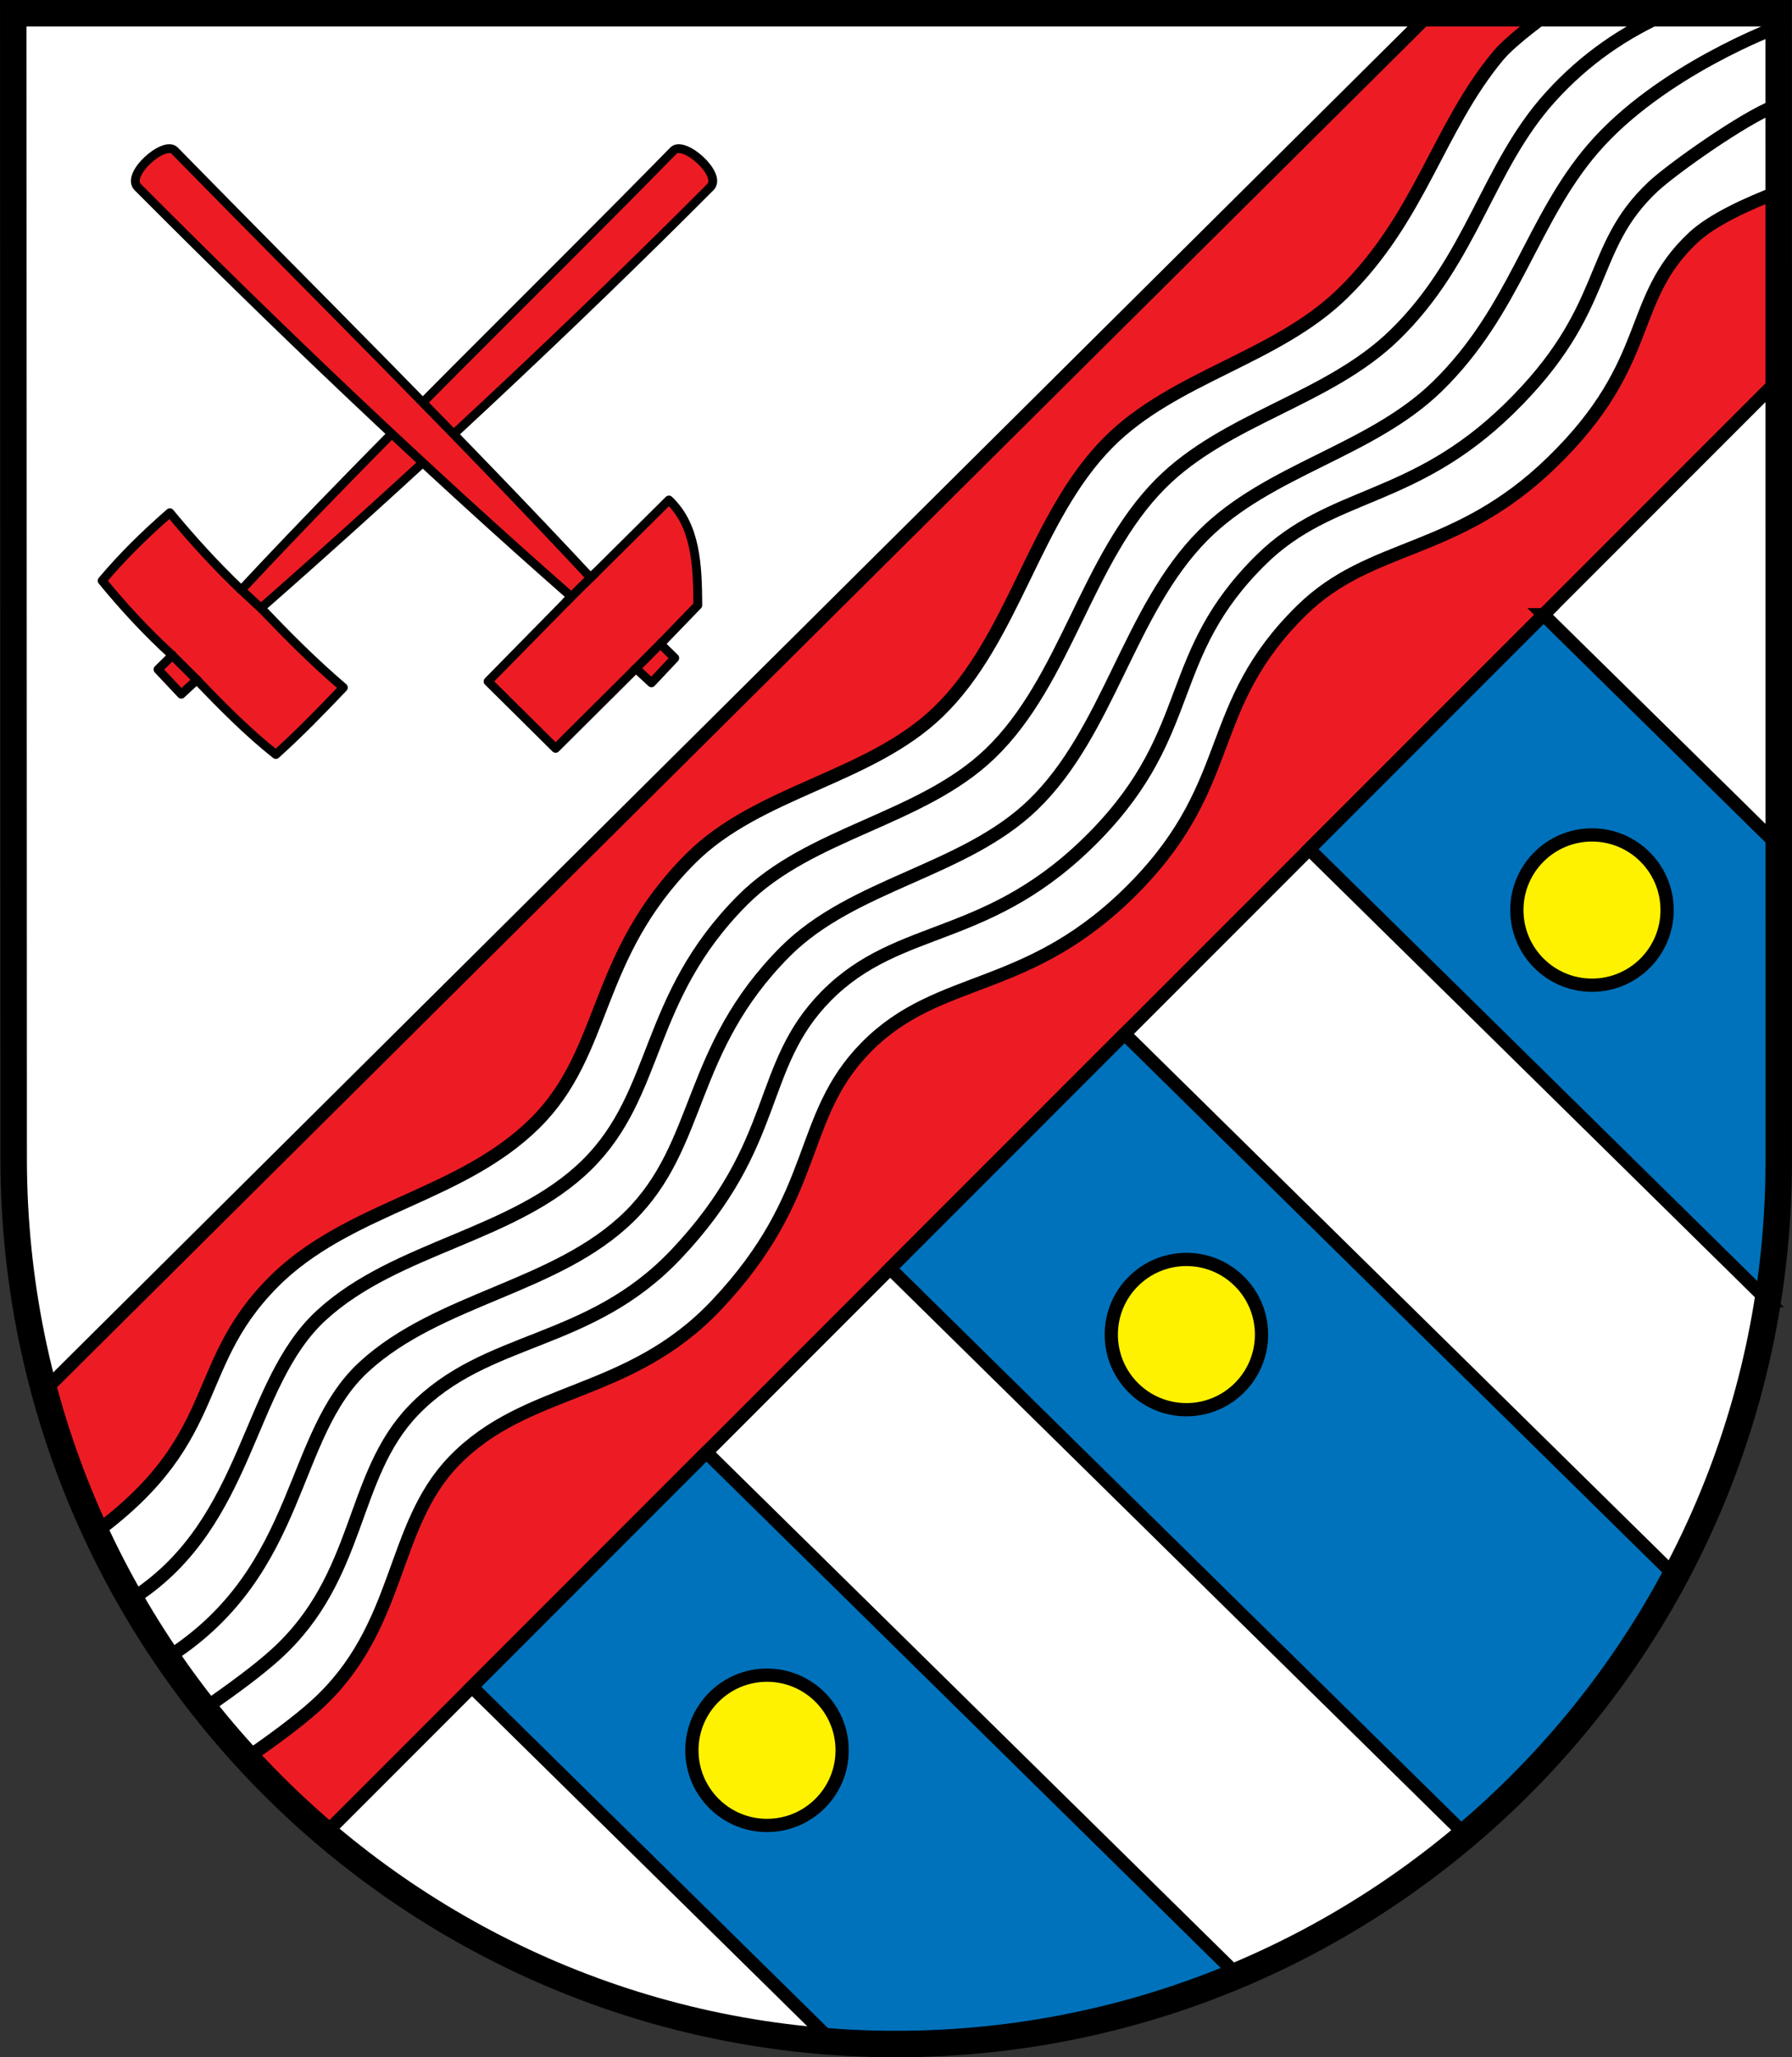
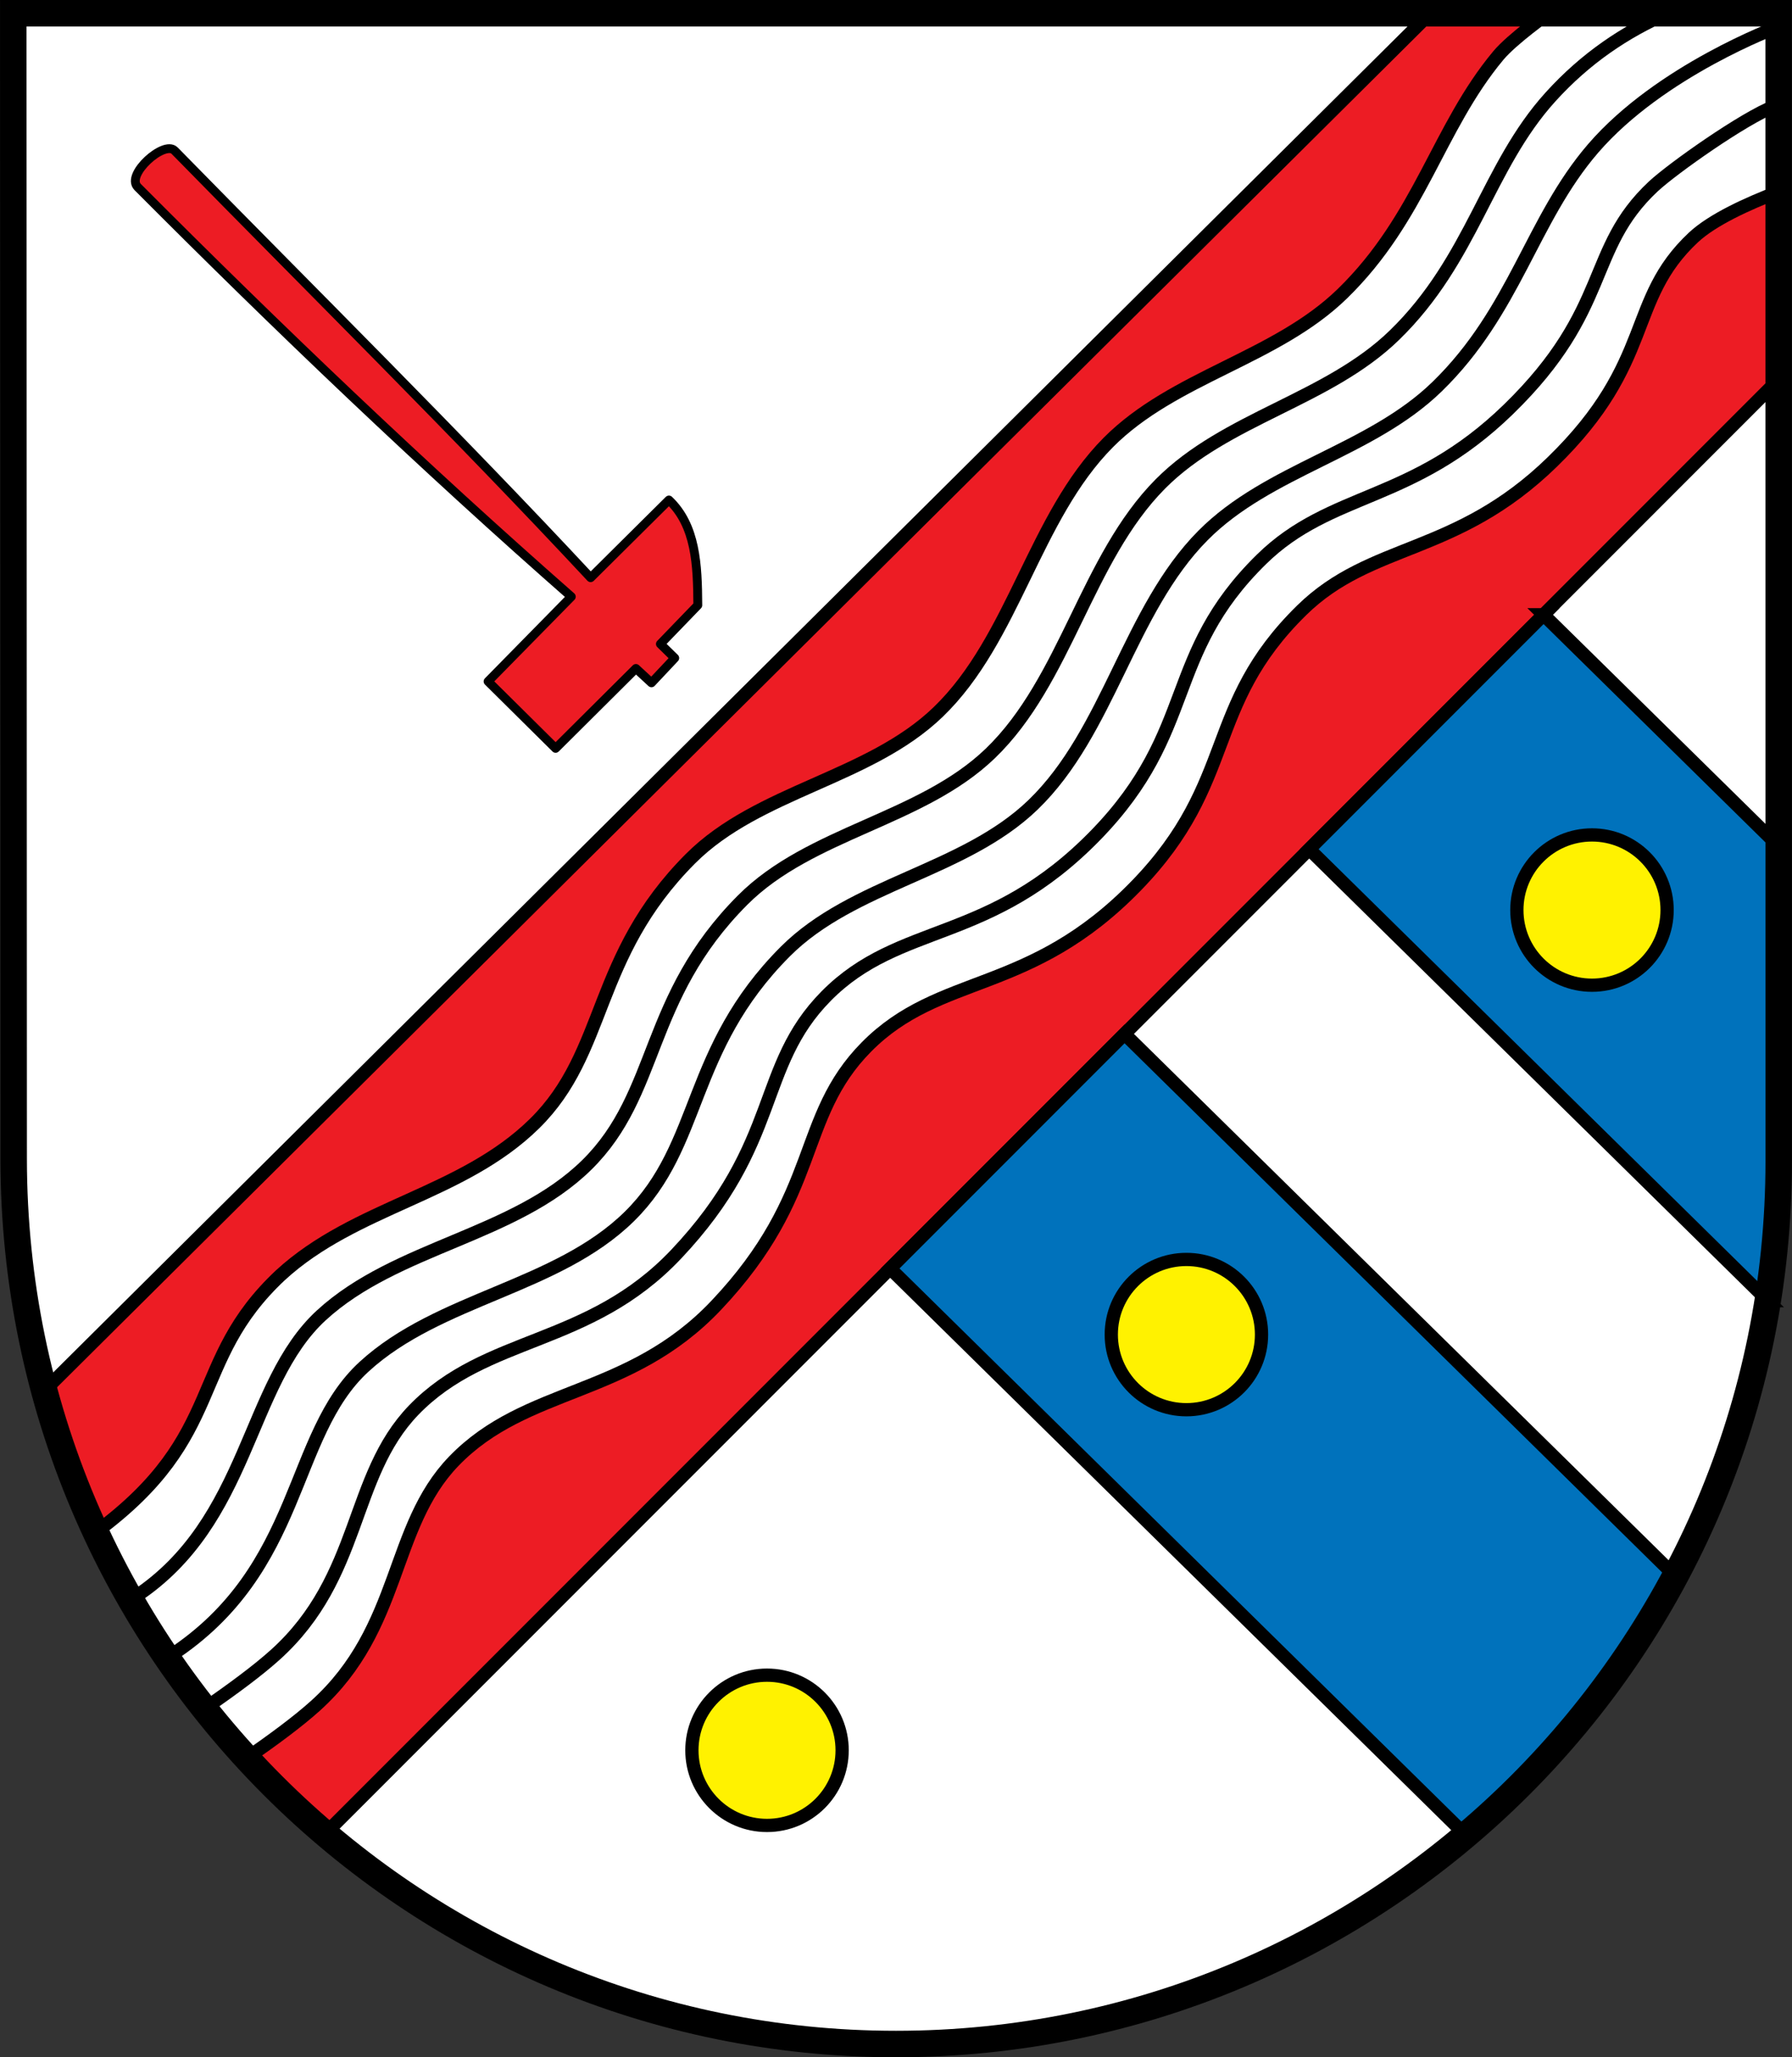
<svg xmlns="http://www.w3.org/2000/svg" width="719.313" height="825.594">
  <rect width="100%" height="100%" fill="#333333" stroke="none" />
  <path d="M704.3 124.882H-4.33v460.63c0 196.937 158.829 354.33 354.33 354.33 195.501 0 354.387-159.448 354.361-354.33z" style="fill:#fff;fill-opacity:1;fill-rule:nonzero;stroke:none;display:inline" transform="translate(9.656 -119.563)" />
  <path d="M564.422 124.893 8.109 677.643c18.996 70.436 59 132.038 112.75 177.813l583.438-583.594V124.893H564.422z" style="fill:#ed1c24;fill-opacity:1;stroke:#000;stroke-width:5.315;stroke-linecap:butt;stroke-linejoin:miter;stroke-miterlimit:4;stroke-opacity:1;stroke-dasharray:none" transform="translate(9.656 -119.563)" />
-   <path d="m273.89 702.393-94.093 94.125 144.687 142.407c8.426.602 16.957.906 25.531.906 48.552 0 94.89-9.795 137.125-27.563L273.89 702.393z" style="fill:#0072bc;fill-opacity:1;stroke:#000;stroke-width:5.315;stroke-linecap:butt;stroke-linejoin:miter;stroke-miterlimit:4;stroke-opacity:1;stroke-dasharray:none" transform="translate(9.656 -119.563)" />
  <path d="m441.734 534.487-94.094 94.125L578.734 856.05c34.17-28.907 62.795-64.17 84.063-104L441.734 534.487z" style="fill:#0072bc;fill-opacity:1;stroke:#000;stroke-width:5.315;stroke-linecap:butt;stroke-linejoin:miter;stroke-miterlimit:4;stroke-opacity:1;stroke-dasharray:none" transform="translate(9.656 -119.563)" />
  <path d="m609.922 366.268-94.063 94.094 184.063 181.156a356.93 356.93 0 0 0 4.406-56V459.143l-94.406-92.875z" style="fill:#0072bc;fill-opacity:1;stroke:#000;stroke-width:5.315;stroke-linecap:butt;stroke-linejoin:miter;stroke-miterlimit:4;stroke-opacity:1;stroke-dasharray:none" transform="translate(9.656 -119.563)" />
  <path transform="translate(36.5 63.151) scale(.851)" d="M354.33 751.181c0 19.57-15.863 35.433-35.432 35.433-19.57 0-35.433-15.864-35.433-35.433 0-19.57 15.864-35.433 35.433-35.433s35.433 15.864 35.433 35.433z" style="fill:#fff200;fill-opacity:1;stroke:#000;stroke-width:6.248;stroke-linecap:round;stroke-linejoin:round;stroke-miterlimit:4;stroke-opacity:1;stroke-dasharray:none" />
  <path style="fill:#fff200;fill-opacity:1;stroke:#000;stroke-width:6.248;stroke-linecap:round;stroke-linejoin:round;stroke-miterlimit:4;stroke-opacity:1;stroke-dasharray:none" d="M354.33 751.181c0 19.57-15.863 35.433-35.432 35.433-19.57 0-35.433-15.864-35.433-35.433 0-19.57 15.864-35.433 35.433-35.433s35.433 15.864 35.433 35.433z" transform="translate(204.844 -103.681) scale(.851)" />
  <path transform="translate(367.644 -274.042) scale(.851)" d="M354.33 751.181c0 19.57-15.863 35.433-35.432 35.433-19.57 0-35.433-15.864-35.433-35.433 0-19.57 15.864-35.433 35.433-35.433s35.433 15.864 35.433 35.433z" style="fill:#fff200;fill-opacity:1;stroke:#000;stroke-width:6.248;stroke-linecap:round;stroke-linejoin:round;stroke-miterlimit:4;stroke-opacity:1;stroke-dasharray:none" />
  <path d="M611.859 124.893s-14.498 10.258-20.094 16.97c-24.312 29.16-31.253 65.077-62.625 95.593-26.703 25.976-67.686 33.254-93.937 59.687-29.805 30.012-37.825 78.807-68.281 108.157-27.724 26.715-72.207 31.595-99.407 58.843-39.381 39.451-33.267 77.48-62.593 106.313-29.09 28.6-71.912 33.23-101.964 60.816-37.324 34.954-21.192 64.014-73.935 103.009 15.59 34.04 35.385 63.647 60.336 90.831 10.654-7.355 20.684-14.768 27.656-21.062 34.719-31.346 29.828-71.51 55.469-98.094 29.139-30.21 70.246-25.488 105.344-62.563 42.392-44.78 32.19-75.218 60.281-103.656 29.585-29.95 65.595-20.655 108.406-64.812 40.598-41.874 27.018-71.9 66.313-110.438 27.998-27.459 61.799-21.782 100.562-59.488 41.488-40.358 29.69-64.889 56.688-90.137 7.63-7.136 21.792-13.588 34.219-18.344v-71.625z" style="fill:#fff;stroke:#000;stroke-width:5.315;stroke-linecap:butt;stroke-linejoin:miter;stroke-miterlimit:4;stroke-opacity:1;stroke-dasharray:none" transform="translate(9.656 -119.563)" />
  <path d="M73.236 804.652c10.655-7.355 20.684-14.767 27.656-21.062 34.719-31.346 29.828-71.51 55.47-98.094 29.138-30.21 70.245-25.488 105.343-62.562 42.392-44.78 32.19-75.218 60.281-103.657 29.585-29.95 65.595-20.655 108.406-64.812 40.598-41.874 27.018-71.9 66.313-110.438 27.998-27.459 60.373-22.495 99.136-60.2 41.489-40.358 31.116-64.176 58.114-89.425 7.63-7.136 36.405-27.488 48.831-32.243M659.888 124.748c-17.107 7.485-33.03 18.099-47.18 33.72-25.488 28.14-31.254 65.078-62.625 95.594-26.704 25.975-67.686 33.254-93.938 59.687-29.804 30.011-37.824 78.807-68.28 108.156-27.724 26.716-72.207 31.596-99.407 58.844-39.382 39.451-33.268 77.48-62.594 106.313-29.09 28.6-76.448 32.725-106.5 60.312C89.271 675 90.628 730.042 44.602 760.375" style="fill:none;stroke:#000;stroke-width:5.315;stroke-linecap:butt;stroke-linejoin:miter;stroke-miterlimit:4;stroke-opacity:1;stroke-dasharray:none" transform="translate(9.656 -119.563)" />
  <path style="fill:none;stroke:#000;stroke-width:5.315;stroke-linecap:butt;stroke-linejoin:miter;stroke-miterlimit:4;stroke-opacity:1;stroke-dasharray:none" d="M703.725 130.45s-46.93 17.386-73.91 48.69c-24.787 28.758-31.254 65.077-62.625 95.593-26.704 25.975-67.686 33.254-93.937 59.687-29.805 30.012-37.825 78.807-68.282 108.157-27.723 26.715-72.206 31.595-99.406 58.843-39.381 39.451-33.267 77.48-62.594 106.313-29.089 28.6-76.448 32.725-106.5 60.312-30.093 27.625-24.28 80.915-77.525 115.859" transform="translate(9.656 -119.563)" />
-   <path style="fill:#ed1c24;fill-opacity:1;stroke:#000;stroke-width:3.543;stroke-linecap:butt;stroke-linejoin:round;stroke-miterlimit:4;stroke-opacity:1;stroke-dasharray:none" d="M275.477 194.64c4.985-5.006-10.657-18.865-14.803-14.633-55.62 56.766-119.723 118.615-173.49 176.307-10.294-9.819-19.776-20.237-28.666-30.992-10.259 8.947-19.265 17.856-27.179 27.284 8.538 10.415 17.785 20.475 28.193 29.956l-5.767 5.648 9.345 9.94 6.244-5.766c10.387 10.898 20.857 21.38 31.708 29.96 9.351-8.4 18.228-17.528 27.115-26.86-12.182-10.389-22.715-21.058-33.069-31.904 59.377-52.127 123.8-112.133 180.369-168.94z" transform="translate(9.656 -119.563)" />
  <path d="M45.627 194.64c-4.986-5.006 10.657-18.865 14.803-14.633 55.62 56.766 113.225 113.697 166.992 171.39l31.428-31.18c10.821 10.268 11.51 25.942 11.597 42.223l-15.021 15.556 5.766 5.649-9.345 9.94-6.244-5.767-32.234 32.067-27.116-26.86 33.42-34.011C160.298 306.887 102.197 251.447 45.628 194.64z" style="fill:#ed1c24;fill-opacity:1;stroke:#000;stroke-width:3.543;stroke-linecap:butt;stroke-linejoin:round;stroke-miterlimit:4;stroke-opacity:1;stroke-dasharray:none" transform="translate(9.656 -119.563)" />
-   <path style="fill:none;stroke:#000;stroke-width:3.543;stroke-linecap:butt;stroke-linejoin:miter;stroke-miterlimit:4;stroke-opacity:1;stroke-dasharray:none;display:inline" d="m58.978 382.064 10.938 10.882M256.506 376.84l-12.123 12.199M229.56 349.278l-12.299 12.112M86.576 355.73l9.299 8.629" transform="translate(9.656 -119.563)" />
  <path style="fill:none;stroke:#000;stroke-width:10.63;stroke-linecap:square;stroke-linejoin:miter;stroke-miterlimit:4;stroke-opacity:1;stroke-dasharray:none;display:inline" d="m704.33 585.512-.03-460.63H-4.33l.16 459.835C-3.992 781.654 155.119 939.842 350 939.842s354.33-158.053 354.33-354.33z" transform="translate(9.656 -119.563)" />
</svg>